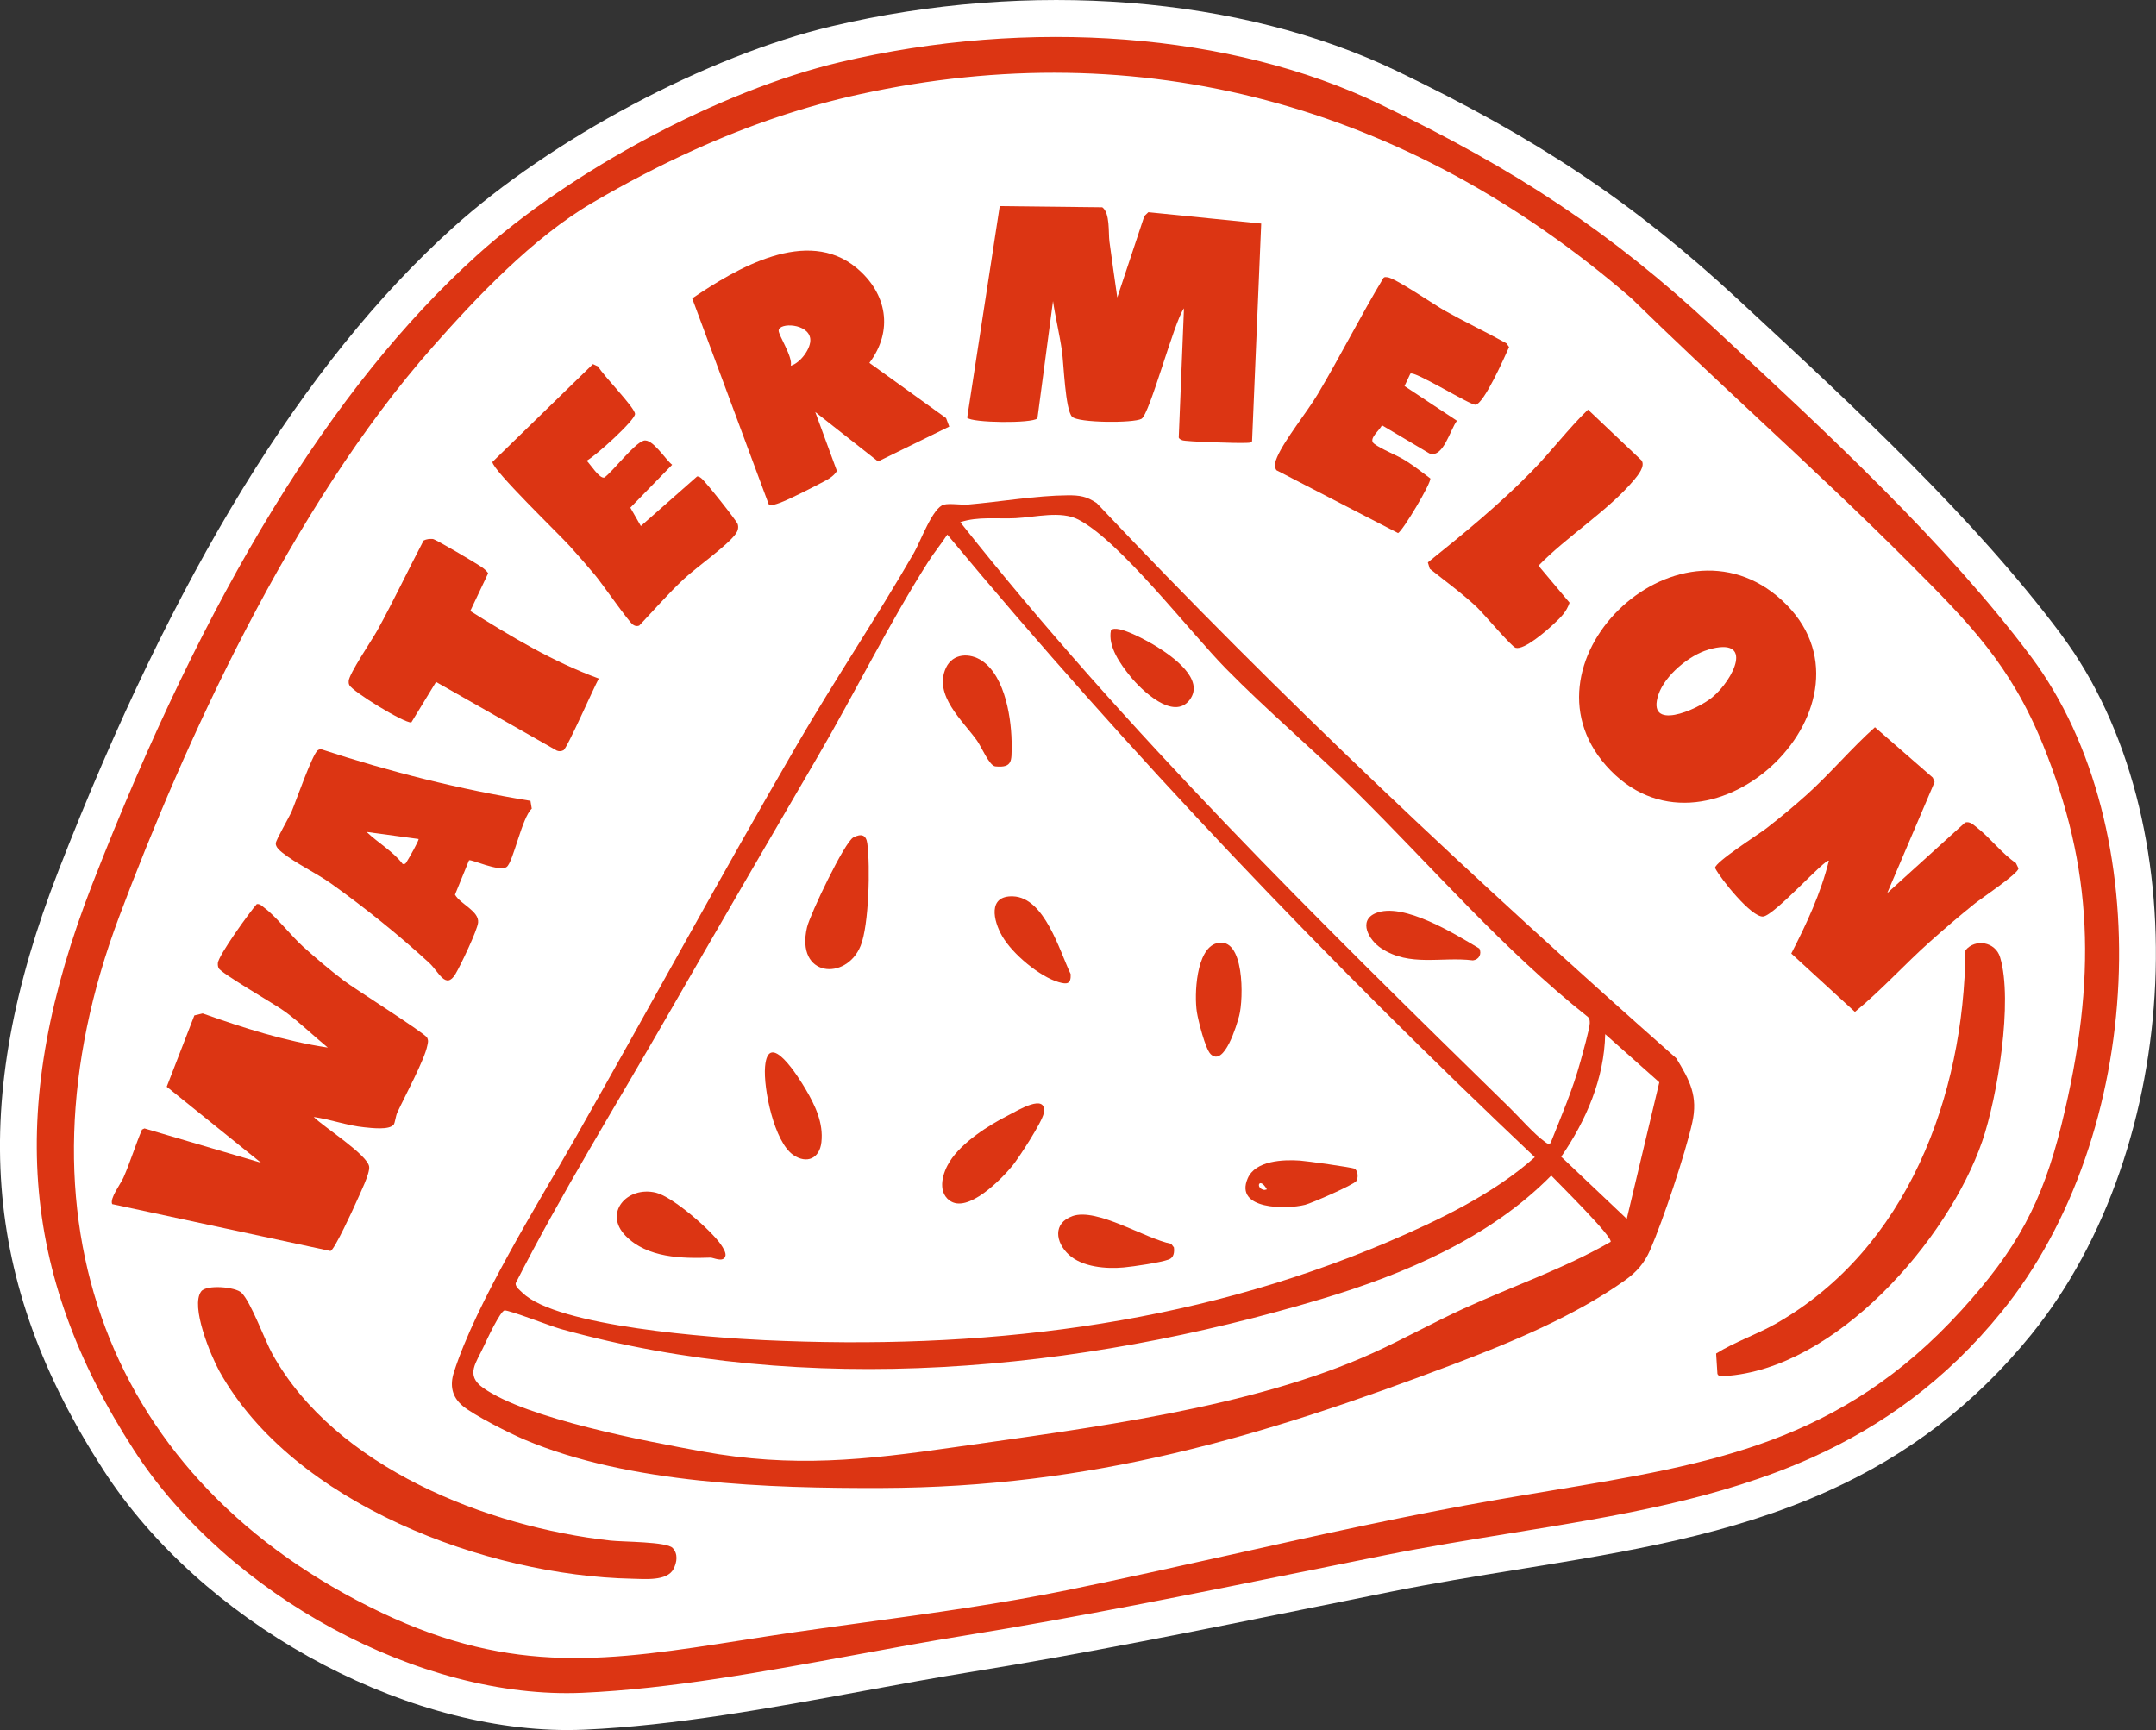
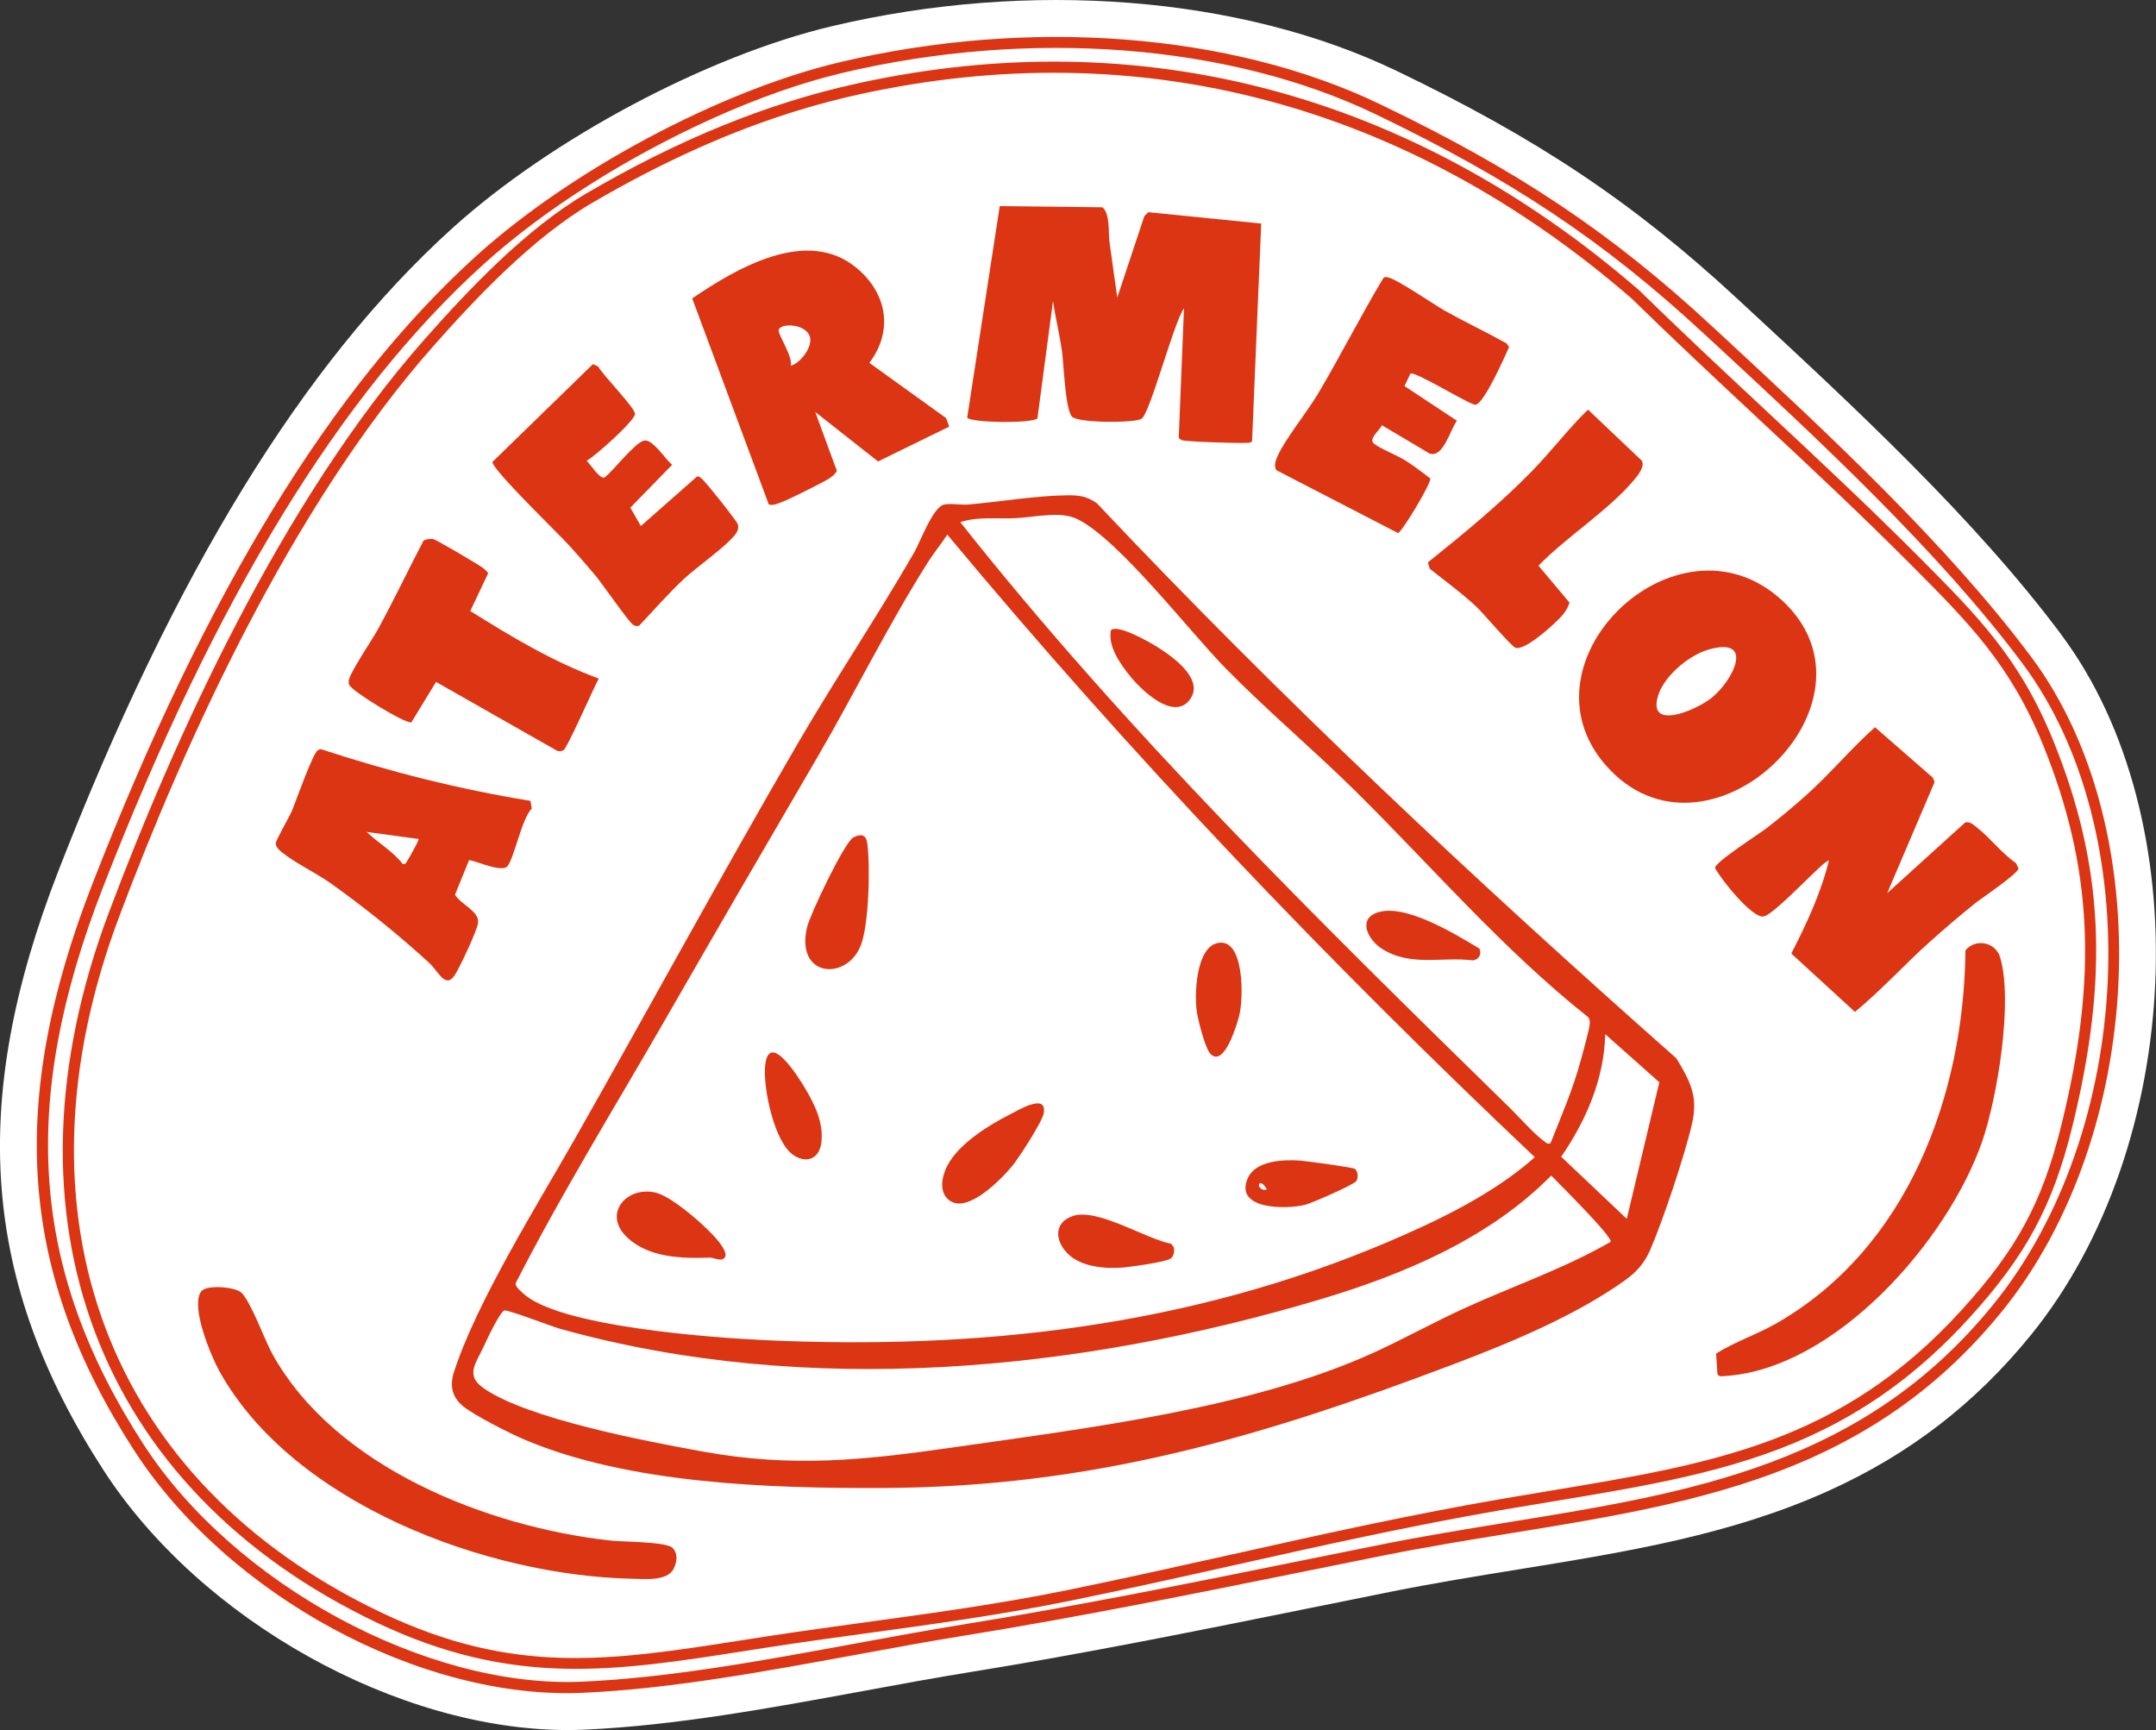
<svg xmlns="http://www.w3.org/2000/svg" id="Layer_1" viewBox="0 0 280.85 225.36">
  <rect x="0" y="0" width="280.85" height="225.36" fill="#333333" stroke="none" />
  <defs>
    <style>.cls-1{fill:#dc3513;}.cls-2{fill:#fff;}</style>
  </defs>
  <path class="cls-2" d="M268.54,82.7c-11.3-15.14-27.11-29.78-41.06-42.7l-1.11-1.03c-13.55-12.55-26.02-20.89-44.47-29.75C161.62-.52,134.12-2.69,108.34,3.42c-16.21,3.84-36.53,14.66-49.41,26.3C39.48,47.31,22.7,74.68,7.63,113.38c-11.77,30.24-10.01,53.6,5.86,78.14,12.69,19.6,38.33,33.84,60.46,33.84.73,0,1.46-.02,2.19-.05,11.75-.52,24.23-2.81,36.44-5.06,4.81-.89,9.35-1.72,13.81-2.44,15.04-2.43,30.09-5.48,44.64-8.42l.8-.16c3.13-.63,6.27-1.27,9.41-1.9,5.49-1.1,11.03-2,16.39-2.87,14.31-2.32,27.82-4.51,40.56-10.26,10.5-4.74,19.12-11.38,26.36-20.29,20.01-24.63,21.87-67.25,3.98-91.21Z" />
-   <path class="cls-1" d="M109.54,8.81c22.43-5.32,48.97-4.64,69.89,5.4,16.84,8.08,29.36,16.09,43.1,28.82,13.91,12.89,30.2,27.86,41.5,42.98,17.2,23.04,13.89,62.59-3.84,84.41-20.99,25.84-49.89,25.43-80.09,31.48-18.24,3.65-36.28,7.48-54.65,10.44-15.91,2.57-33.68,6.74-49.61,7.44-21.47.94-46.23-13.46-57.76-31.27-15.87-24.52-15.65-46.68-5.35-73.13,11.16-28.66,26.77-60.68,49.85-81.55,11.92-10.78,31.32-21.31,46.98-25.02ZM111.88,11.57c-12.51,2.74-24.12,7.82-35.12,14.25-7.68,4.5-14.96,12.13-20.88,18.82-17.62,19.93-31.67,49.63-41.03,74.49-14.27,37.91-2.71,73.86,34.56,91.59,19.83,9.43,33.8,5.56,54.51,2.55,11.81-1.71,23.51-3.05,35.23-5.44,18.77-3.83,37.31-8.55,56.25-11.83,24.25-4.19,43.17-5.67,60.64-24.87,7.14-7.85,10.62-14.1,13.17-24.43,4.41-17.86,4.65-32.51-2.41-49.91-4.23-10.43-9.57-15.9-17.31-23.68-11.83-11.89-24.49-23.03-36.47-34.77C184.51,13.63,149.37,3.35,111.88,11.57Z" />
  <path class="cls-1" d="M236.14,189.82c-12.16,5.49-25.53,7.66-39.35,9.9-5.4.88-10.99,1.78-16.56,2.9-3.41.68-6.82,1.37-10.22,2.06-14.51,2.94-29.51,5.97-44.45,8.39-4.55.73-9.16,1.58-14.04,2.48-11.92,2.19-24.24,4.46-35.66,4.96-21.04.92-46.15-12.66-58.4-31.6C2.52,165.82.9,143.75,12.04,115.13c14.79-37.98,31.16-64.75,50.04-81.83,12.33-11.15,31.78-21.51,47.29-25.19h0c24.74-5.86,51.05-3.83,70.37,5.45,17.98,8.63,30.12,16.75,43.28,28.94l1.1,1.02c13.8,12.78,29.44,27.28,40.48,42.06,16.69,22.36,14.89,62.22-3.86,85.3-7.33,9.03-15.64,14.89-24.6,18.94ZM92.65,15.51c-10.84,4.9-21.69,11.71-29.6,18.86-18.72,16.92-34.96,43.51-49.66,81.28-10.95,28.15-9.37,49.82,5.29,72.47,11.8,18.24,36.89,31.83,57.12,30.94,11.32-.49,23.59-2.75,35.46-4.94,4.89-.9,9.5-1.75,14.07-2.49,14.92-2.41,29.9-5.44,44.4-8.38,3.4-.69,6.81-1.38,10.22-2.06,5.6-1.12,11.2-2.03,16.62-2.91,23.72-3.85,46.12-7.47,63.06-28.32,18.37-22.62,20.16-61.65,3.83-83.53-10.96-14.68-26.55-29.12-40.3-41.86l-1.11-1.02c-13.04-12.09-25.08-20.13-42.92-28.7-19.04-9.14-44.98-11.14-69.41-5.35-5.36,1.27-11.21,3.35-17.06,6ZM235.51,187.19c-10.09,4.56-20.99,6.36-33.4,8.42-2.15.35-4.33.72-6.57,1.1-11.73,2.03-23.5,4.65-34.89,7.2-6.98,1.56-14.2,3.17-21.34,4.63-8.78,1.79-17.69,3.02-26.32,4.2-2.98.41-5.96.82-8.95,1.25-2.47.36-4.84.73-7.13,1.09-16.83,2.63-30.13,4.7-47.8-3.7C12.63,194.02-.75,158.58,14.18,118.87c8.41-22.36,22.38-53.48,41.16-74.71,5.67-6.41,13.18-14.36,21.05-18.97,12.12-7.09,23.67-11.78,35.33-14.33,36.9-8.09,72.09,1.23,101.78,26.93,5.4,5.29,10.99,10.51,16.4,15.56,6.67,6.23,13.57,12.67,20.11,19.24,7.61,7.65,13.11,13.17,17.47,23.92,6.57,16.2,7.27,30.78,2.44,50.36-2.52,10.21-6.01,16.69-13.34,24.75-6.77,7.44-13.7,12.24-21.08,15.57ZM90.42,19.53c-4.38,1.98-8.79,4.27-13.3,6.91-7.69,4.5-15.11,12.35-20.7,18.68-18.63,21.07-32.52,52.02-40.89,74.27-14.65,38.94-1.55,73.69,34.19,90.69,17.27,8.21,29.72,6.27,46.95,3.58,2.3-.36,4.68-.73,7.15-1.09,2.99-.43,5.98-.84,8.96-1.25,8.6-1.18,17.5-2.4,26.23-4.18,7.13-1.46,14.34-3.07,21.32-4.62,11.4-2.55,23.2-5.18,34.96-7.21,2.24-.39,4.43-.75,6.58-1.11,21.21-3.52,37.97-6.3,53.65-23.54,7.24-7.96,10.52-14.04,13.01-24.12,4.75-19.25,4.06-33.58-2.38-49.47-4.25-10.48-9.66-15.92-17.15-23.44-6.52-6.55-13.41-12.99-20.08-19.21-5.42-5.06-11.01-10.29-16.39-15.55C183.23,13.49,148.47,4.29,112.03,12.27h0c-7.19,1.57-14.34,3.97-21.61,7.26Z" />
  <path class="cls-1" d="M60.29,183.15c-1.44-1.19-1.7-2.7-1.17-4.37,2.87-9.03,10.94-21.94,15.78-30.46,9.69-17.06,19.07-34.36,28.93-51.32,4.9-8.43,10.37-16.57,15.24-25.01.83-1.44,2.44-5.92,3.9-6.26.83-.19,2.23.07,3.17-.01,4.15-.36,8.86-1.17,12.95-1.2,1.55-.01,2.46.13,3.78,1.02,23.91,25.36,49.39,49.24,75.49,72.31,1.78,2.91,2.85,4.94,2.08,8.39-.91,4.07-3.81,12.74-5.48,16.58-.76,1.74-1.79,2.9-3.3,3.97-6.46,4.61-14.86,8.09-22.27,10.9-25.28,9.58-47.19,16.05-74.55,16.14-14.68.05-32.93-.54-46.51-6.3-1.87-.79-6.59-3.17-8.04-4.38ZM201.98,148.91c1.39-3.5,2.9-6.98,3.89-10.62.26-.94,1.21-4.3,1.22-5,0-.3,0-.58-.23-.81-11.04-8.76-20.22-19.46-30.19-29.33-5.54-5.48-11.55-10.52-17.01-16.09-4.78-4.88-13.76-16.58-19.19-19.38-2.28-1.18-5.57-.31-8.18-.18-2.42.12-4.88-.25-7.2.52,21.71,27.43,46.7,51.95,71.65,76.36,1.23,1.21,3.12,3.36,4.41,4.28.29.2.42.43.83.25ZM123.4,69.64c-.8,1.23-1.75,2.37-2.53,3.61-5.08,7.99-9.57,17.12-14.39,25.38-6.58,11.27-13.12,22.52-19.62,33.83-6.62,11.53-13.64,22.85-19.69,34.7-.04.49.55.9.87,1.22,4.51,4.45,24.91,5.88,31.56,6.19,27.93,1.29,55.26-1.76,81.17-12.78,6.62-2.82,13.78-6.26,19.16-11.05-27.01-25.55-52.74-52.49-76.52-81.09ZM211.91,158.77l4.24-17.79-7.05-6.27c-.12,5.81-2.49,11.25-5.73,15.97l8.54,8.09ZM209.81,161.78c.32-.64-6.78-7.64-7.74-8.65-8.02,8.14-19.08,12.83-29.93,16.08-31.7,9.49-67.03,12.84-99.12,3.9-1.25-.35-6.68-2.46-7.29-2.41-.54.04-2.34,3.86-2.66,4.57-1.01,2.23-2.52,3.83-.13,5.52,5.69,4.03,21.25,6.95,28.53,8.28,11.82,2.15,21.15,1.13,32.92-.56,17.35-2.49,38.67-5.07,54.55-12.31,3.95-1.8,7.75-3.92,11.7-5.73,6.38-2.92,13.06-5.19,19.16-8.7Z" />
-   <path class="cls-1" d="M51.27,146.49c-.54.75-2.92.44-3.83.35-2.22-.22-4.37-1.03-6.57-1.34,1.28,1.3,7.05,4.94,7.22,6.49.1.89-1.21,3.52-1.63,4.48s-2.87,6.31-3.41,6.49l-28.44-6.11c-.32-.78,1.07-2.56,1.47-3.45.91-2.06,1.54-4.2,2.42-6.26l.32-.15,15.18,4.47-12.28-9.9,3.6-9.29,1.08-.26c5.3,1.89,10.72,3.61,16.3,4.45-1.86-1.53-3.64-3.27-5.58-4.69-1.32-.97-8.3-4.96-8.63-5.65-.11-.22-.12-.41-.11-.65.02-.94,4.14-6.66,5.07-7.7.41-.07.72.28,1.01.5,1.51,1.11,3.46,3.63,5.01,5.03,1.67,1.51,3.46,3.01,5.24,4.38,1.49,1.14,10.64,6.89,10.93,7.49.2.41.1.66.02,1.05-.35,1.82-2.98,6.7-3.91,8.71-.21.46-.29,1.33-.47,1.58Z" />
  <path class="cls-1" d="M145.53,38.79l3.54-10.65.52-.5,14.7,1.48-1.19,28.36c-.24.25-.53.19-.82.21-.93.06-7.89-.15-8.29-.35-.18-.09-.36-.14-.44-.34l.68-16.84c-1.3,1.75-4.45,13.8-5.54,14.4-1.03.57-8.27.54-9.04-.28-.89-.95-1.08-6.88-1.31-8.53-.31-2.19-.85-4.35-1.17-6.53l-2.03,15.28c-.71.68-8.56.59-9.15-.09l4.24-27.56,13.36.15c1.03.74.78,3.34.93,4.46.33,2.45.68,4.9,1.03,7.34Z" />
  <path class="cls-1" d="M232.14,78.21c14.23,13.11-9.06,35.76-22.33,22.16-13.25-13.57,8.57-34.84,22.33-22.16ZM222.5,84.64c-2.46.71-5.61,3.34-6.45,5.8-1.68,4.92,4.97,2.07,6.99.4,2.76-2.27,5.61-8-.54-6.21Z" />
  <path class="cls-1" d="M245.85,116.33l10.14-9.19c.63-.18,1.08.31,1.54.66,1.66,1.28,3.25,3.39,5.07,4.62l.34.7c-.05.7-4.78,3.85-5.68,4.57-1.97,1.58-3.91,3.24-5.79,4.92-3.36,2.99-6.38,6.37-9.84,9.2l-8.29-7.6c1.99-3.86,3.85-7.85,4.9-12.09-.46-.33-7.1,7.14-8.57,7.27-1.5.13-5.54-4.9-6.26-6.33.01-.78,5.69-4.39,6.7-5.17,1.79-1.39,3.58-2.87,5.27-4.39,3.09-2.79,5.79-6.03,8.86-8.77l7.53,6.56.24.58-6.16,14.44Z" />
  <path class="cls-1" d="M123.65,55.57l-9.27,4.54-8.18-6.44,2.82,7.68c-.34.56-.89.94-1.45,1.24-1.3.7-4.84,2.52-6.07,2.94-.44.15-.89.35-1.36.17l-9.97-26.83c5.77-3.92,14.95-9.35,21.41-3.97,3.98,3.32,4.82,8.17,1.67,12.37l9.99,7.19.41,1.1ZM103.01,47.64c1.22-.33,2.69-2.27,2.54-3.51-.24-2.02-4.05-2.14-4.12-1.08-.04.59,1.88,3.47,1.58,4.58Z" />
  <path class="cls-1" d="M61.09,112.08l-1.82,4.46c.69,1.24,3.16,2.13,3.01,3.64-.11,1.03-2.32,5.66-2.95,6.7-1.27,2.1-2.17-.3-3.43-1.46-3.95-3.63-8.38-7.19-12.75-10.31-1.93-1.38-4.57-2.61-6.37-4.04-.35-.28-.87-.72-.86-1.21,0-.41,1.75-3.41,2.08-4.18.54-1.27,2.71-7.51,3.4-7.95.17-.11.31-.16.51-.11,8.89,2.92,17.95,5.2,27.19,6.7l.17,1.02c-1.28,1.14-2.41,6.96-3.27,7.59-.95.7-4.69-1.07-4.9-.86ZM54.52,109.29l-6.76-.92c1.5,1.44,3.45,2.53,4.7,4.18.41.03.4-.13.57-.38.18-.26,1.61-2.77,1.49-2.88Z" />
  <path class="cls-1" d="M183.72,48.67l-.76,1.62,6.83,4.52c-.87,1.11-1.79,4.95-3.6,4.25l-6.18-3.67c-.24.65-1.84,1.78-1.01,2.41.97.74,2.93,1.47,4.08,2.19s2.18,1.54,3.24,2.33c.15.58-3.58,6.82-4.2,7.12l-15.85-8.19c-.34-.49-.13-1.21.1-1.72.98-2.26,3.88-5.83,5.29-8.19,2.96-4.98,5.56-10.16,8.55-15.13.15-.17.31-.11.5-.1.98.06,6.14,3.6,7.51,4.37,2.64,1.48,5.38,2.77,8.03,4.25l.33.48c-.59,1.3-3.22,7.3-4.36,7.51-.64.12-8.03-4.51-8.49-4.04Z" />
  <path class="cls-1" d="M76.42,60.01c.48.45,1.68,2.41,2.32,2.19,1.22-.93,3.82-4.38,5.08-4.79,1.15-.38,2.85,2.46,3.74,3.13l-5.45,5.59,1.37,2.39,7.33-6.46c.23-.01.38.11.55.24.5.38,4.61,5.54,4.74,5.98s.03.84-.23,1.22c-1.1,1.57-5.14,4.37-6.81,5.94-2.05,1.92-3.87,4.03-5.8,6.06-.35.1-.51.06-.81-.13-.54-.34-4.04-5.39-4.92-6.44-1.09-1.3-2.23-2.6-3.36-3.85-1.42-1.57-9.96-9.8-10.03-10.9l13.1-12.75.69.32c.58,1.12,4.85,5.4,4.79,6.19-.07.88-5.14,5.46-6.28,6.06Z" />
  <path class="cls-1" d="M26.21,168.22c.68-.91,4.46-.6,5.25.18,1.26,1.24,2.99,6.12,4.04,8.01,8.21,14.75,27.98,22.5,44.04,24.27,1.62.18,7.29.13,8.08.96.73.77.57,1.86.11,2.75-.84,1.6-3.77,1.29-5.38,1.26-18.9-.39-44.14-9.72-53.77-27.03-1.1-1.99-3.81-8.47-2.37-10.4Z" />
  <path class="cls-1" d="M55.2,70.4c.37-.18.77-.22,1.18-.19.37.03,5.72,3.2,6.4,3.68.31.22.59.46.81.78l-2.33,4.92c5.35,3.35,10.78,6.62,16.74,8.8-.64,1.14-4.12,9.1-4.6,9.34-.28.14-.56.17-.86.05l-15.74-8.95-3.22,5.28c-.95.09-7.66-4.02-8.07-4.87-.1-.21-.09-.31-.09-.52.03-.93,3.05-5.37,3.73-6.6,2.12-3.85,3.99-7.82,6.03-11.71Z" />
  <path class="cls-1" d="M223.54,176.32c2.46-1.54,5.24-2.45,7.76-3.88,17.17-9.75,24.53-29.69,24.73-48.65,1.26-1.56,3.9-1.12,4.51.9,1.72,5.7-.36,18.26-2.32,23.96-4.45,12.91-19.11,29.72-33.58,30.6-.36.02-.71.14-.92-.28l-.17-2.64Z" />
  <path class="cls-1" d="M206.85,53.35l6.99,6.63c.5.74-.45,1.9-.93,2.48-3.35,4.02-8.81,7.42-12.5,11.23l4.05,4.82c-.43,1.25-1.19,1.95-2.11,2.81s-3.78,3.37-4.91,3.07c-.54-.14-4.15-4.43-5.05-5.29-1.9-1.79-4.1-3.38-6.14-5.01l-.25-.83c4.68-3.76,9.33-7.56,13.53-11.86,2.55-2.6,4.74-5.53,7.34-8.05Z" />
  <path class="cls-1" d="M111.17,109.08c1.02-.52,1.66-.35,1.81.8.39,2.95.22,10.62-.87,13.32-1.86,4.61-8.52,4.12-6.98-2.42.4-1.68,4.89-11.12,6.04-11.7Z" />
  <path class="cls-1" d="M123.66,156.36c-1.6-1.23-.84-3.66.07-5.08,1.6-2.52,5.08-4.72,7.71-6.05,1.05-.53,5-2.97,4.52-.21-.2,1.12-3.2,5.75-4.06,6.81-1.4,1.72-5.88,6.34-8.23,4.53Z" />
-   <path class="cls-1" d="M127.94,86.09c3.05,2.08,3.88,7.75,3.84,11.16-.02,1.78.15,2.81-2.13,2.58-.78-.08-1.8-2.54-2.37-3.34-1.85-2.61-5.71-5.92-4.06-9.49.89-1.92,3.12-2,4.72-.91Z" />
  <path class="cls-1" d="M94.47,163.69c-.33.79-1.55.11-1.94.13-3.68.13-8.21.05-11.03-2.83-2.92-2.98.18-6.53,3.94-5.63,2.2.53,7.23,4.92,8.49,6.79.26.38.73,1.11.54,1.54Z" />
  <path class="cls-1" d="M139.71,158.41c3.2-1.12,9.52,2.97,12.85,3.61l.36.47c.07.63,0,1.32-.66,1.57-1.09.41-4.6.92-5.89,1.04-2.27.21-5.38-.04-7.14-1.66s-2.09-4.12.47-5.02Z" />
  <path class="cls-1" d="M158.5,122.87c3.63-.98,3.51,7.24,2.92,9.46-.32,1.21-1.94,6.68-3.71,4.99-.7-.67-1.62-4.36-1.8-5.48-.35-2.22-.12-8.24,2.58-8.97Z" />
  <path class="cls-1" d="M176.66,153.86c-.34.48-5.77,2.86-6.65,3.08-2.44.62-9.25.65-7.48-3.44,1-2.33,4.64-2.47,6.81-2.32.79.05,6.8.88,7.11,1.06.48.27.5,1.22.22,1.62ZM165.03,154.93c-.98-1.73-1.56-.18-.38.07.12.02.26-.05.38-.07Z" />
  <path class="cls-1" d="M103.34,150.45c-2.49-1.69-3.92-8.67-3.68-11.5.42-4.95,4.37,1.37,5.29,2.94,1.24,2.11,2.33,4.38,2.05,6.9-.24,2.14-1.92,2.85-3.66,1.66Z" />
-   <path class="cls-1" d="M137.92,127.94c-2.45-.7-6-3.63-7.36-5.98-1.16-1.99-1.94-5.31,1.39-5.2,4.13.14,6.07,7.12,7.52,10.13.06,1.3-.47,1.36-1.55,1.05Z" />
  <path class="cls-1" d="M179.18,118.96c3.59-1.52,10.44,2.76,13.53,4.6.34.7-.05,1.45-.84,1.54-4.13-.51-8.22.88-11.94-1.57-1.62-1.06-3.04-3.6-.75-4.57Z" />
  <path class="cls-1" d="M154.98,91.16c-2.11,2.78-6.29-1.26-7.72-3.03-1.29-1.59-2.98-3.92-2.54-6.04.82-.85,5.03,1.56,5.94,2.13,1.95,1.21,6.36,4.24,4.31,6.95Z" />
</svg>